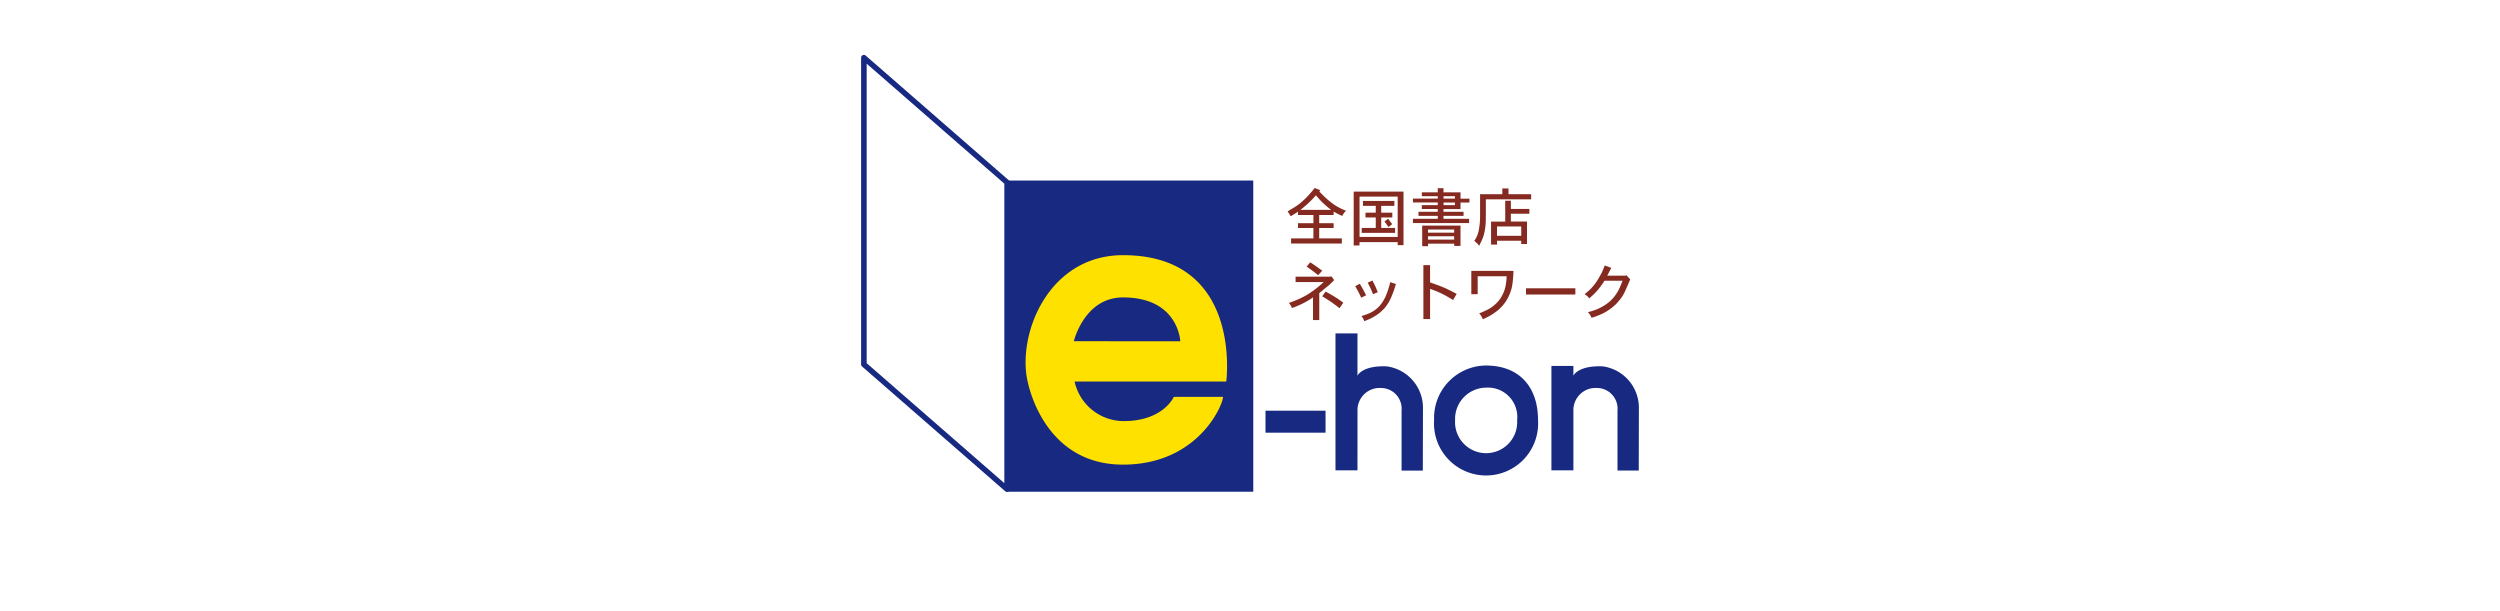
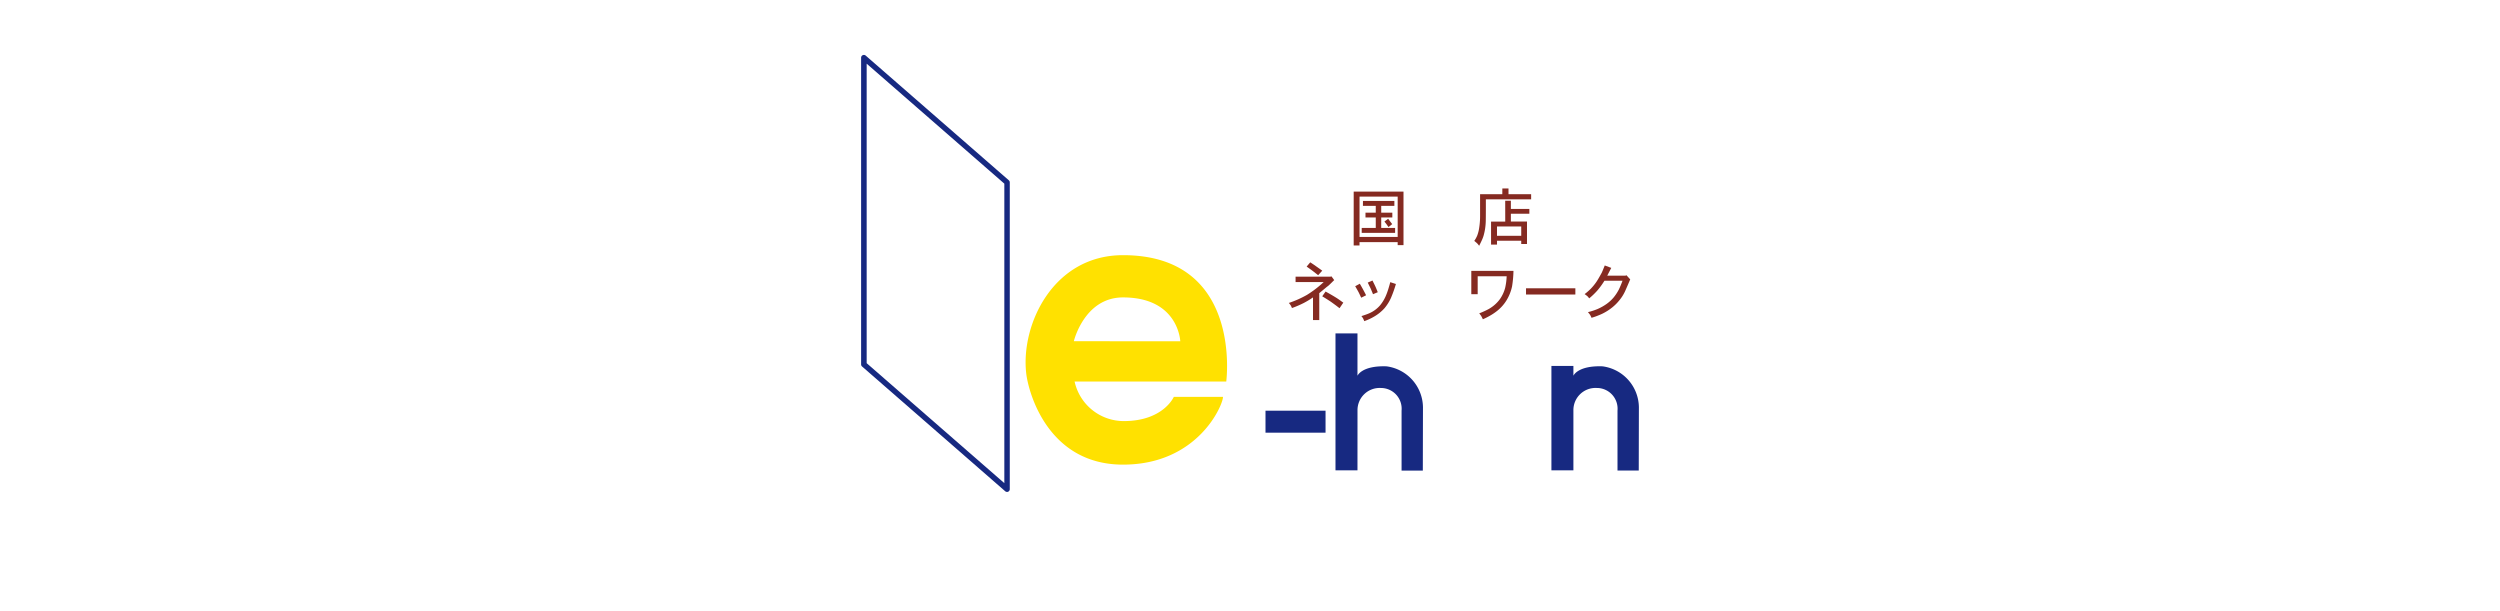
<svg xmlns="http://www.w3.org/2000/svg" width="180" height="44" viewBox="0 0 180 44">
  <g id="btn_netshop_ehon" transform="translate(-1471 -5749)">
    <rect id="長方形_269" data-name="長方形 269" width="180" height="44" transform="translate(1471 5749)" fill="#fff" />
    <g id="eHon" transform="translate(1533 5752.948)">
-       <path id="パス_141" data-name="パス 141" d="M1149.293,368.439a6.5,6.5,0,0,0,.545.458h-2.217q.395-.311.568-.478c.064-.061.132-.13.205-.2s.14-.145.2-.21.108-.119.145-.163A6.372,6.372,0,0,0,1149.293,368.439Zm-1.128-.548a6.135,6.135,0,0,1-.588.548,4.418,4.418,0,0,1-.377.265q-.222.14-.5.3a3.035,3.035,0,0,1,.219.351,5.134,5.134,0,0,0,.522-.328l.009.237h1.109v.591h-1.109v.346h1.109v.749h-1.608v.368h3.655v-.368h-1.63V370.2h1.038v-.346h-1.038v-.591h1.038v-.246a4.488,4.488,0,0,0,.622.315,1.745,1.745,0,0,1,.125-.208,1.383,1.383,0,0,1,.147-.168,4.013,4.013,0,0,1-.745-.364q-.2-.129-.392-.282c-.13-.1-.259-.215-.389-.338s-.262-.256-.4-.4l.074-.092-.407-.158Q1148.365,367.681,1148.165,367.891Z" transform="translate(-1115.993 -357.733)" fill="#852a21" />
      <path id="パス_142" data-name="パス 142" d="M1319.818,379.824h-2.746v-2.9h2.746Zm-.662-.71.268-.21-.294-.386-.267.2Q1319.008,378.892,1319.156,379.114Zm-1.84-1.525h.924v.491h-.74v.342h.74v.754h-1.012v.355h2.405v-.355h-1v-.754h.8v-.342h-.8v-.491h.947v-.355h-2.261Zm-.666,2.853h.42V380.2h2.747v.215h.42V376.56h-3.586Z" transform="translate(-1281.185 -366.715)" fill="#852a21" />
-       <path id="パス_143" data-name="パス 143" d="M1471.968,370.937h-1.884v-.228h1.884Zm0,.5h-1.884v-.24h1.884Zm-2.3.473h.42v-.18h1.883v.162h.455v-1.463h-2.76Zm2.357-2.958h-.82v-.188h.82Zm0-.469h-.82v-.171h.82Zm-1.236-.451h-1.148v.28h1.148v.171H1469v.28h1.787v.189h-1.148v.28h1.148v.2H1469.4v.294h1.389v.21H1469v.311h4.044v-.311H1471.2v-.21h1.446v-.29H1471.2v-.2h1.228v-.47h.64v-.28h-.64v-.452H1471.2v-.3h-.416Z" transform="translate(-1429.269 -358.132)" fill="#852a21" />
      <path id="パス_144" data-name="パス 144" d="M1629.917,372.019h-1.745v-.675h1.745Zm-1.152-1.026h-1.021v1.656h.429v-.277h1.744v.233h.415v-1.613h-1.161v-.564h1.331v-.346h-1.331v-.591h-.408Zm-.211-1.972h-1.6V370l0,.6a5.4,5.4,0,0,1-.039.653q-.028.234-.062.394a2.7,2.7,0,0,1-.109.362,2.115,2.115,0,0,1-.209.376,2.573,2.573,0,0,1,.209.176,1.413,1.413,0,0,1,.142.176q.17-.336.229-.479c.04-.094.074-.188.1-.284a4.026,4.026,0,0,0,.1-.468,4.436,4.436,0,0,0,.049-.583q.005-.314.006-.826c0-.121,0-.235,0-.342s0-.227,0-.362h3.26v-.372H1629v-.412h-.443Z" transform="translate(-1582.388 -358.987)" fill="#852a21" />
      <path id="パス_145" data-name="パス 145" d="M1151.617,559.143q.077.055.491.381l.294-.324q-.153-.116-.3-.217l-.284-.2c-.094-.065-.187-.127-.28-.185l-.258.306Zm2.12,2.227c-.066-.048-.12-.084-.159-.112q-.269-.187-.935-.557l-.241.342c.149.091.283.174.4.249s.207.134.261.173.095.069.162.117l.174.128.249.19.271-.4c-.058-.039-.119-.083-.185-.132Zm-.952-1.038c.038-.031.088-.075.15-.134s.115-.11.159-.154.1-.1.171-.166l-.2-.271-.066.021h-2.516v.389h2.025a7.612,7.612,0,0,1-1.21.927,7.317,7.317,0,0,1-1.3.578,1.924,1.924,0,0,1,.129.168,1.222,1.222,0,0,1,.094.2,7.379,7.379,0,0,0,.856-.368,6.22,6.22,0,0,0,.66-.4v1.635h.451v-1.94q.385-.318.594-.493Z" transform="translate(-1119.201 -543.658)" fill="#852a21" />
      <path id="パス_146" data-name="パス 146" d="M1320.51,605.642l.333-.18q.276.473.451.832l-.351.175-.114-.242c-.041-.087-.075-.155-.1-.2S1320.639,605.863,1320.51,605.642Zm.653,2.515a1.622,1.622,0,0,0-.094-.212,1.17,1.17,0,0,0-.112-.152q.261-.081.453-.156a2.564,2.564,0,0,0,.31-.144,2.183,2.183,0,0,0,.583-.477,2.826,2.826,0,0,0,.451-.773q.061-.146.137-.386t.144-.507l.407.131a8.924,8.924,0,0,1-.342.968,3.12,3.12,0,0,1-.485.782,3.048,3.048,0,0,1-.725.588,4.06,4.06,0,0,1-.726.338Zm.254-2.778.336-.148c.142.283.228.461.256.534.05.116.091.218.125.308l-.342.144c-.02-.056-.053-.137-.1-.246a2.742,2.742,0,0,0-.112-.252c-.038-.076-.067-.136-.089-.18l-.078-.16Z" transform="translate(-1284.936 -588.982)" fill="#852a21" />
-       <path id="パス_147" data-name="パス 147" d="M1495.85,565.71h.482v1.244q.753.262,1.016.379.357.155.9.448l-.258.438q-.515-.313-.848-.473a7.282,7.282,0,0,0-.809-.328v2.177h-.482Z" transform="translate(-1455.367 -550.568)" fill="#852a21" />
      <path id="パス_148" data-name="パス 148" d="M1621.645,580.89h-2.086v1.288h-.459V580.5h3.036a7.983,7.983,0,0,1-.1,1.11,3.175,3.175,0,0,1-.391.994,2.934,2.934,0,0,1-.683.775,3.935,3.935,0,0,1-.468.32,5.483,5.483,0,0,1-.561.286q-.088-.183-.121-.237a2.27,2.27,0,0,0-.142-.188q.217-.087.349-.148c.089-.04.178-.084.268-.13a2.073,2.073,0,0,0,.235-.14,2.49,2.49,0,0,0,.644-.617,2.527,2.527,0,0,0,.37-.8A4.4,4.4,0,0,0,1621.645,580.89Z" transform="translate(-1575.166 -564.945)" fill="#852a21" />
      <path id="パス_149" data-name="パス 149" d="M1759.78,625.728v-.448h3.553v.448Z" transform="translate(-1711.907 -608.471)" fill="#852a21" />
      <path id="パス_150" data-name="パス 150" d="M1912,567.287h1.31l.071-.035.275.3c-.039.09-.079.182-.118.274s-.079.184-.119.275-.08.183-.12.275a2.952,2.952,0,0,1-.433.692,3.344,3.344,0,0,1-.5.5,3.779,3.779,0,0,1-.741.467,5.506,5.506,0,0,1-.756.284,1.759,1.759,0,0,0-.1-.208,2.021,2.021,0,0,0-.158-.2,4.586,4.586,0,0,0,.685-.221,3.6,3.6,0,0,0,.666-.375,2.707,2.707,0,0,0,.5-.462,3.22,3.22,0,0,0,.37-.56,6.557,6.557,0,0,0,.269-.644h-1.3a5.713,5.713,0,0,1-.5.692,5.242,5.242,0,0,1-.6.579,1.111,1.111,0,0,0-.121-.149,2.593,2.593,0,0,0-.208-.158,4.2,4.2,0,0,0,.448-.39,3.756,3.756,0,0,0,.4-.491q.118-.17.382-.652c.03-.056.1-.234.221-.53l.469.175Z" transform="translate(-1858.28 -551.385)" fill="#852a21" />
-       <path id="パス_151" data-name="パス 151" d="M392.931,345.448H375.2V323.04h17.73Z" transform="translate(-364.695 -313.991)" fill="#172981" />
      <path id="パス_152" data-name="パス 152" d="M7.07,29.158V7.07l10.308,8.982V38.141Z" transform="translate(-6.872 -6.868)" fill="#fff" />
      <path id="パス_153" data-name="パス 153" d="M60.505,56.561a.2.2,0,0,1-.13-.049L50.068,47.529a.2.2,0,0,1-.068-.15V25.292a.2.2,0,0,1,.328-.149l10.308,8.982a.2.2,0,0,1,.068.149V56.363a.2.2,0,0,1-.2.2ZM50.4,47.29l9.912,8.638V34.365L50.4,25.727Z" transform="translate(-50 -25.09)" fill="#172981" />
      <path id="パス_154" data-name="パス 154" d="M480,540.09c8.652,0,7.434,9.1,7.434,9.1H476.515a3.626,3.626,0,0,0,3.543,2.846c2.846,0,3.6-1.742,3.6-1.742H487.2c0,.581-1.8,4.877-7.2,4.877s-6.806-5.178-6.967-6.562C472.626,545.127,474.948,540.09,480,540.09Zm4.124,6.2s-.116-3.158-4.124-3.158c-2.787,0-3.54,3.153-3.54,3.153Z" transform="translate(-461.144 -525.666)" fill="#ffe100" />
      <rect id="長方形_274" data-name="長方形 274" width="4.323" height="1.583" transform="translate(29.116 25.622)" fill="#172981" />
      <path id="パス_155" data-name="パス 155" d="M1271.454,746.752a1.594,1.594,0,0,1,1.68-1.62,1.493,1.493,0,0,1,1.493,1.632v4.314h1.53l.011-4.557a3.011,3.011,0,0,0-2.626-2.948c-1.792-.062-2.09.679-2.09.679V741.2h-1.583v9.862h1.583Z" transform="translate(-1235.714 -721.145)" fill="#172981" />
      <path id="パス_156" data-name="パス 156" d="M1826.673,828.137a1.594,1.594,0,0,1,1.682-1.62,1.493,1.493,0,0,1,1.493,1.632v4.314h1.53l.01-4.557a3.009,3.009,0,0,0-2.625-2.948c-1.792-.062-2.09.679-2.09.679v-.708h-1.583v7.519h1.583Z" transform="translate(-1775.388 -802.531)" fill="#172981" />
-       <path id="パス_157" data-name="パス 157" d="M1527.2,823.83c2.511,0,3.77,1.635,3.77,3.916a3.749,3.749,0,1,1-7.481,0A3.772,3.772,0,0,1,1527.2,823.83Zm-2.2,3.932a2.238,2.238,0,1,0,4.467,0,2.114,2.114,0,0,0-2.251-2.338A2.252,2.252,0,0,0,1525,827.762Z" transform="translate(-1482.233 -801.461)" fill="#172981" />
    </g>
  </g>
</svg>